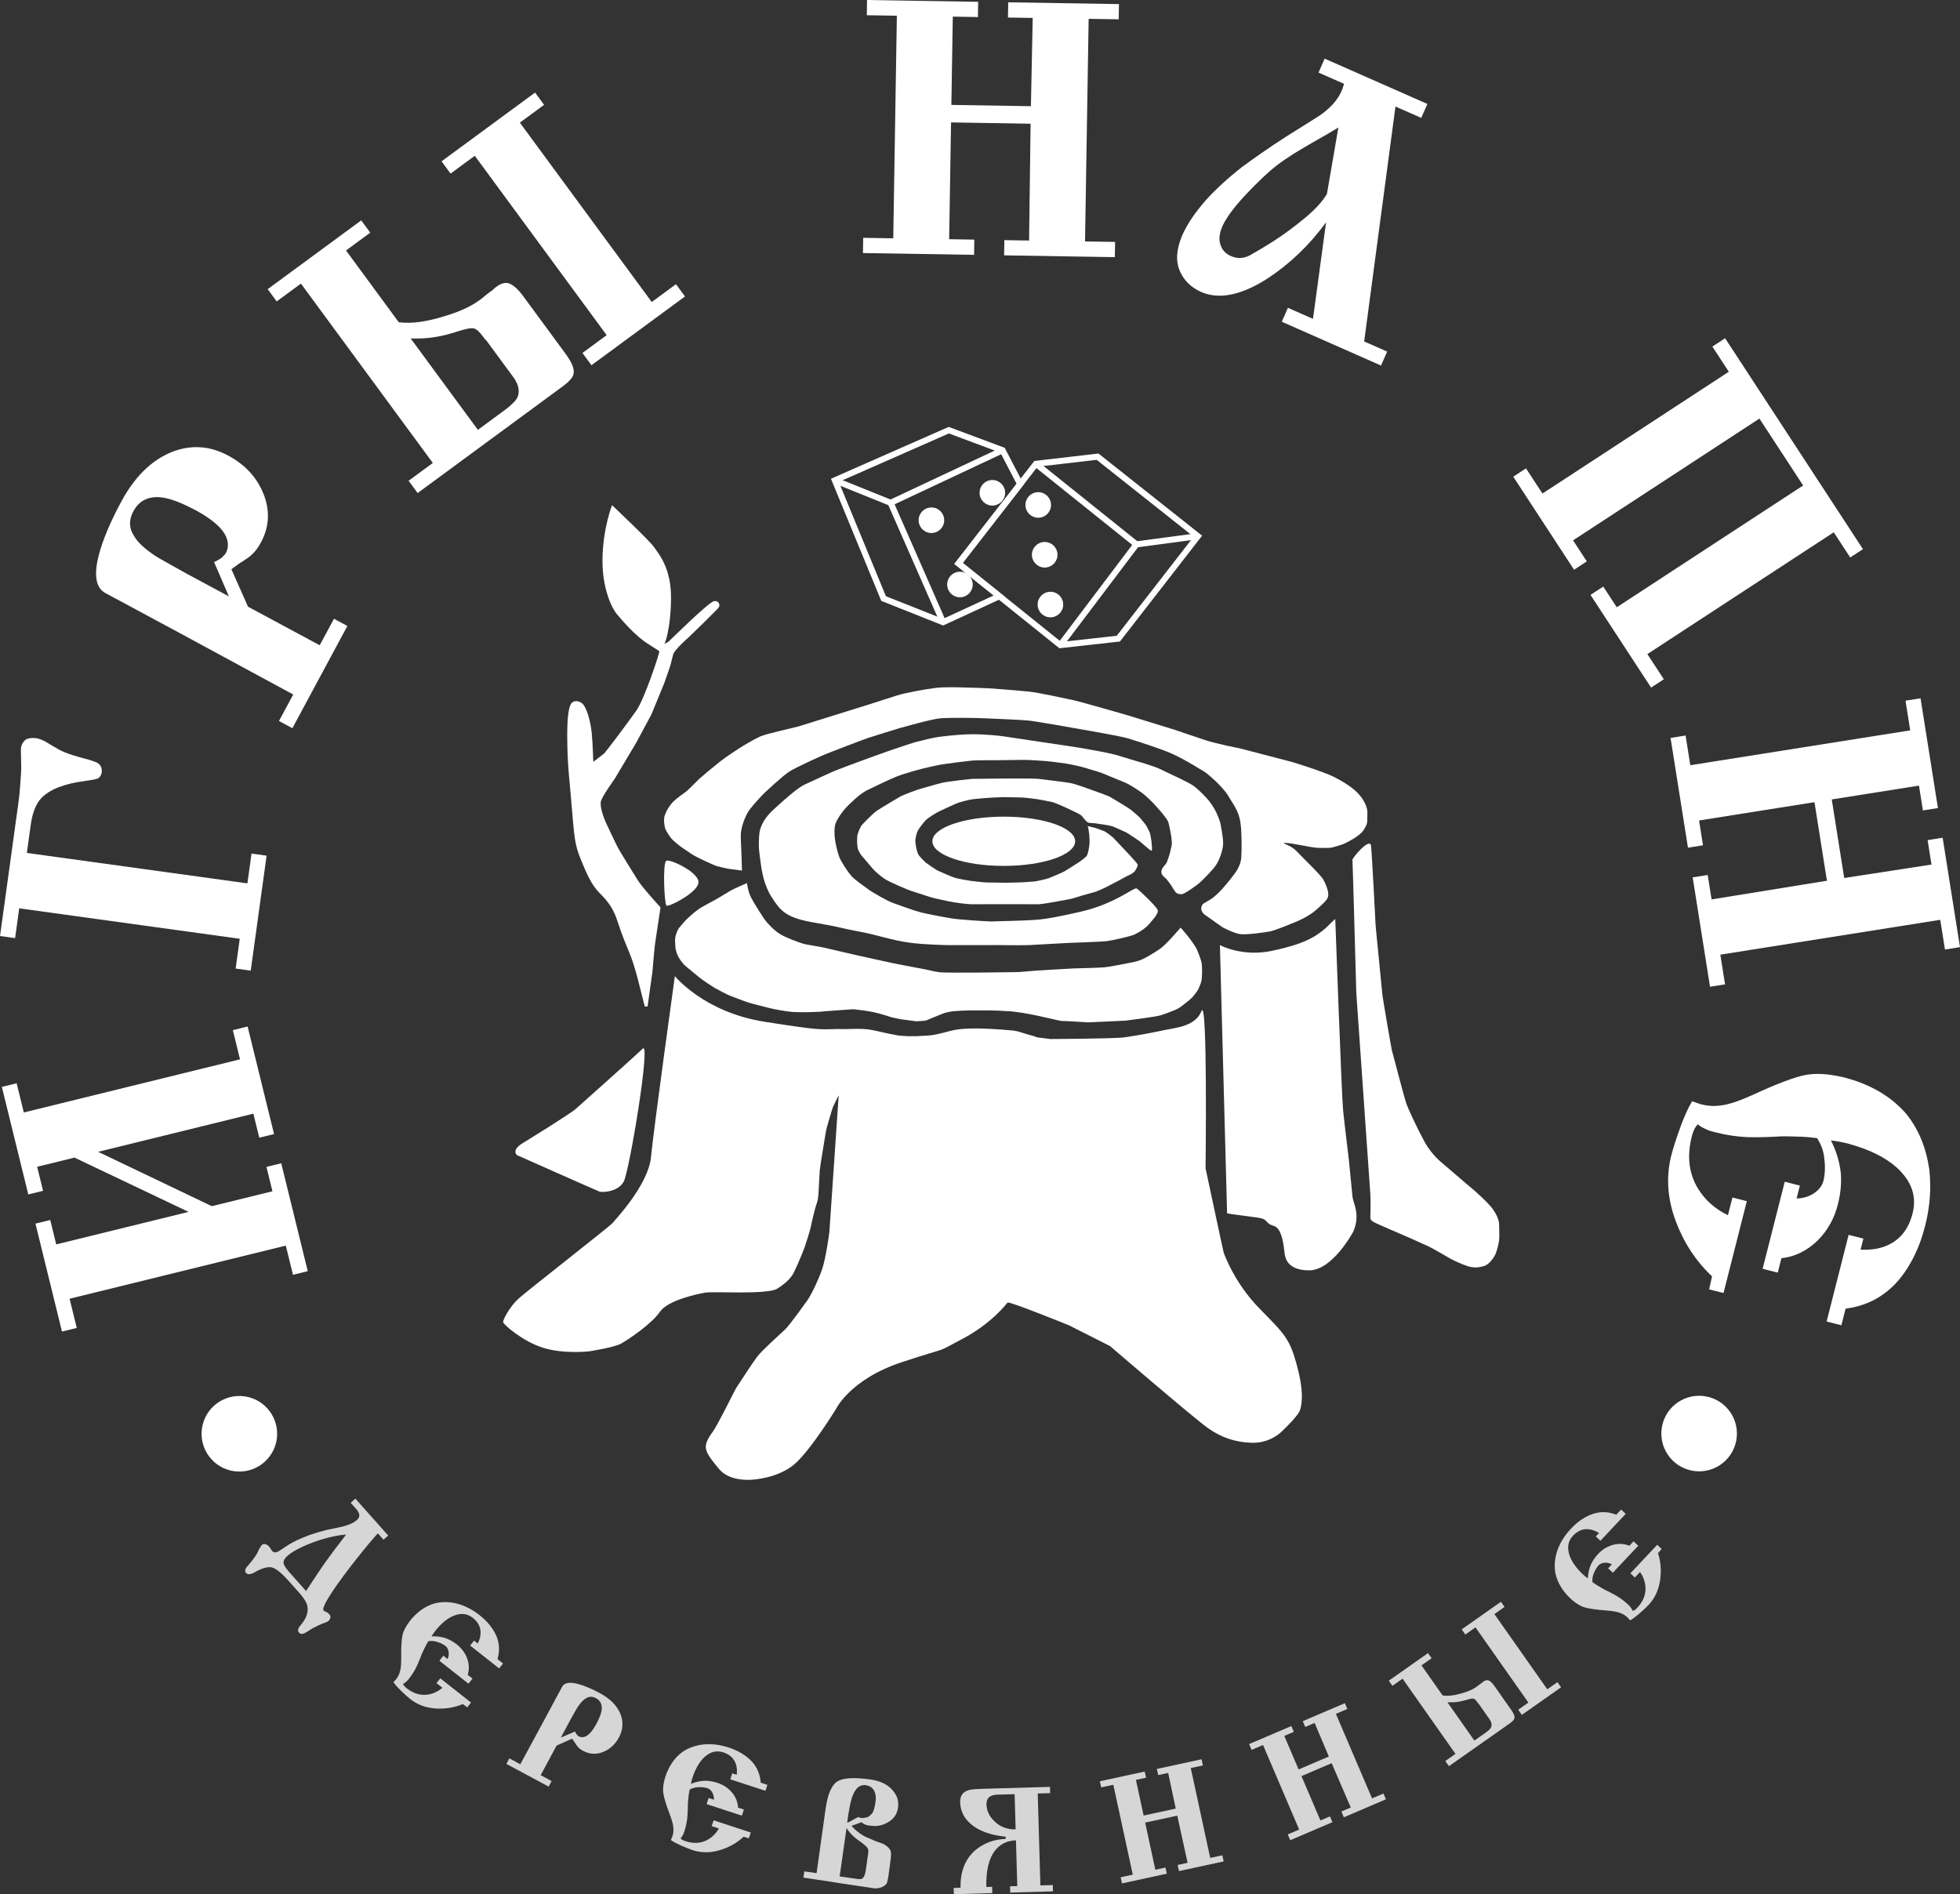
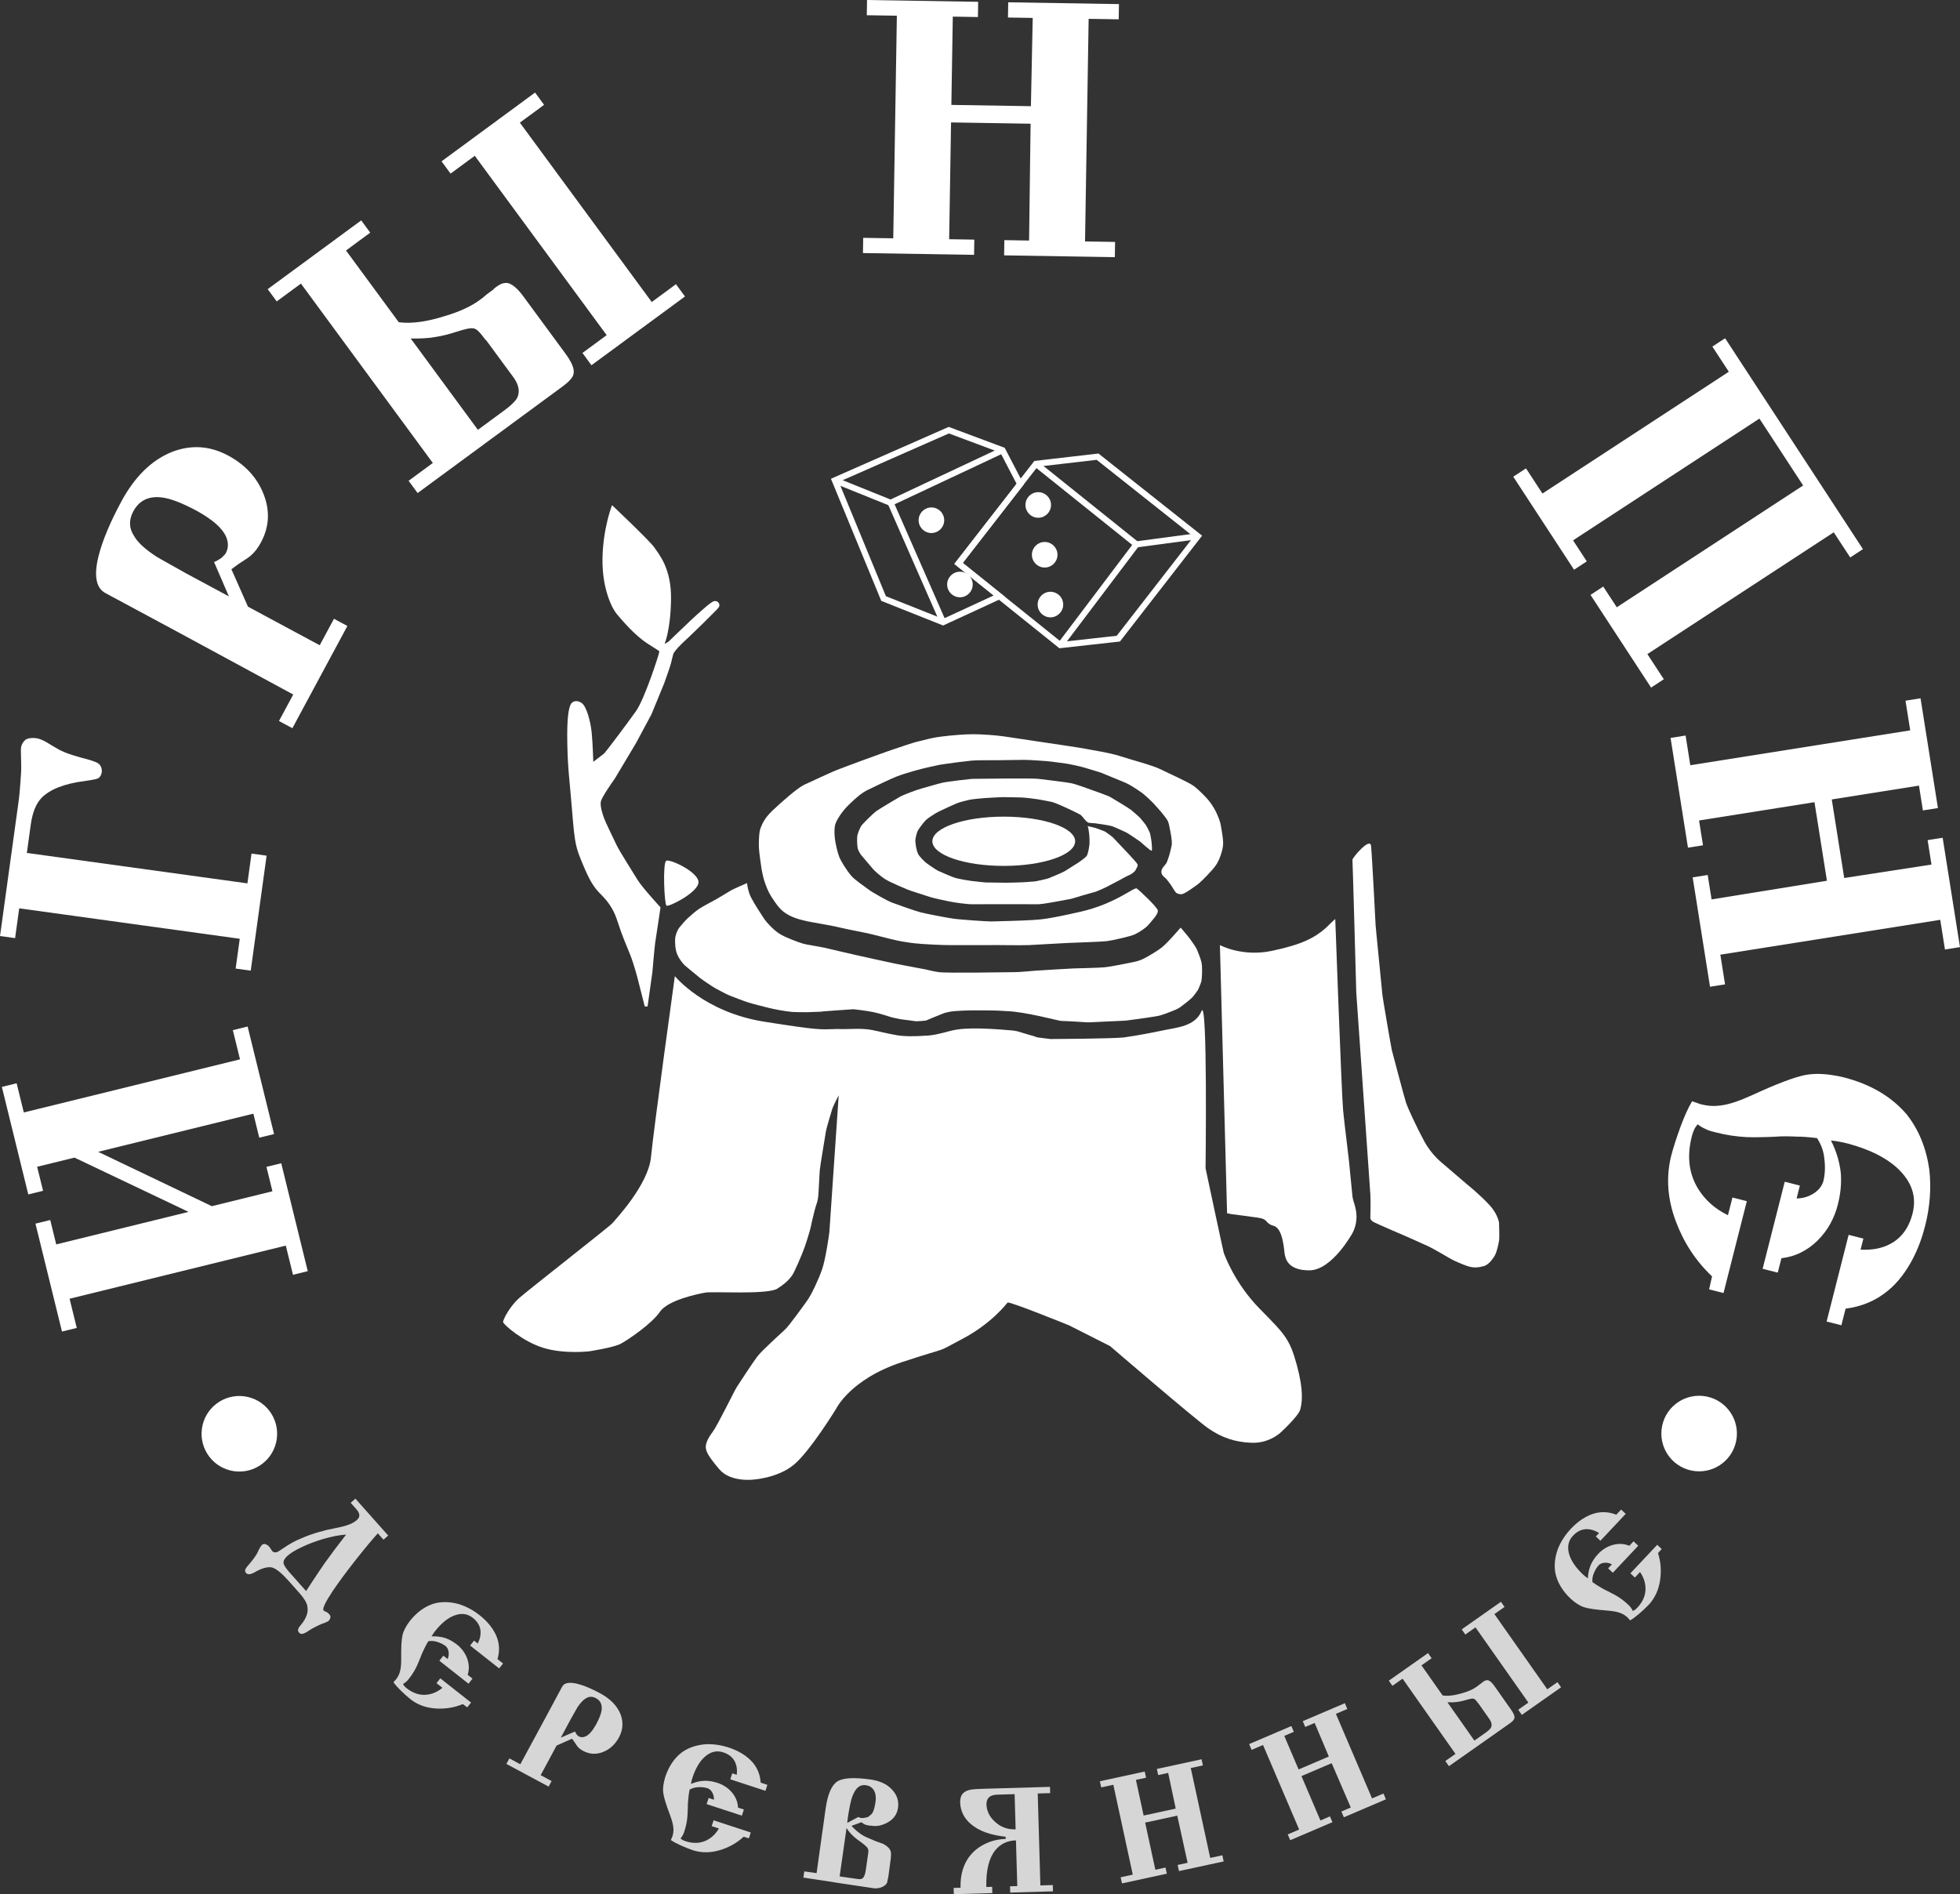
<svg xmlns="http://www.w3.org/2000/svg" id="_Слой_1" data-name="Слой 1" viewBox="0 0 1615.27 1561.17">
  <rect x="0" y="0" width="1615.27" height="1561.17" fill="#333333" stroke="none" />
  <defs>
    <style> .cls-1, .cls-2, .cls-3, .cls-4 { fill: #fff; } .cls-1, .cls-5, .cls-4 { stroke: #fff; stroke-miterlimit: 10; } .cls-5 { fill: none; stroke-width: 5px; } .cls-3 { opacity: .8; } .cls-4 { stroke-width: 12px; } </style>
  </defs>
  <g>
    <path class="cls-3" d="M865.44,1477.86l-10.23.3,2.19,75.76,10.23-.3.15,5.18-35.23,1.02-.15-5.18,5.96-.17-1.09-37.69c-7.25.21-12.87,2.97-17.13,8.27-5.25,6.63-7.56,16.55-7.29,30.15l4.79-.14.15,5.18-31.73.92-.15-5.18,5.7-.16c-.25-8.68,1.47-16.24,5.18-22.57,3.34-5.67,8.01-9.95,14.14-13.11,5.49-2.88,11.41-4.35,17.89-4.54l-.05-1.81c-12.61-1.32-22.17-4.8-28.82-10.57-5.59-4.89-8.34-10.65-8.67-17.38-.1-3.37.61-5.85,2.24-7.71,1.38-1.47,3.43-2.56,6.52-3.17,1.81-.31,5.17-.54,9.83-.67l55.43-1.6.15,5.18ZM836.17,1478.71l-13.99.4c-3.11.09-5.43.67-7.07,2.15-1.39,1.21-2.11,3.17-2.17,5.64.16,5.44,2.37,10.3,6.9,14.45,4.66,4.4,10.3,6.57,17.16,6.37l-.84-29.01Z" />
    <g>
      <path class="cls-2" d="M1068.71,1124.94c-5.9-21.65-9.84-25.19-30.71-46.45-20.86-21.26-29.19-45.15-29.52-46.06-.34-.91-14.96-69.58-14.96-69.58,0,0,1.77-142.06-3.35-129.52-5.12,12.55-20.57,13.56-30.76,15.7-10.19,2.14-20.45,4.13-32.48,5.9-8.15,1.2-60.54,1.39-60.74,1.41-.19.02-.2.03-.36.02-.17,0-9.7-1.18-10.7-1.34-1.01-.16-2.23-.78-2.76-.94-.46-.13-11.28-3.22-12.6-3.72-1.33-.49-4.1-.89-4.94-1.03s-18.26-1.58-27.32-1.67c-8.23-.08-16.58-.06-24.59,2.06-7.05,1.86-13.72,3.79-21.07,3.91-8.38.7-18.73.58-24.44-.76-6.23-1.02-12.28-2.7-18.53-3.92-9.56-1.88-19.01-.43-28.63-.87-15.12.4-13.8,1.29-60.18-5.98-49.9-7.82-73.91-37.6-73.91-37.6,0,0-17.52,126.37-19.68,149.2-2.16,22.83-29.7,51.83-31.69,54.33s-69.68,55.31-77.16,62c-7.48,6.69-13.32,17.75-12.99,19.68.33,1.94,16.34,16.12,33.46,21.26,17.12,5.14,37.4,2.76,37.4,2.76,0,0,20.27-3.1,26.18-6.3,5.9-3.2,25.39-16.34,32.08-26.18,6.69-9.84,31.49-14.86,37.6-15.94s49.31,1.77,58.75-2.95c9-5.61,11.15-9.26,12.7-11.22,1.54-1.95,7.68-15.94,10.33-23.32,0,0,4.13-12.11,5.17-17.27,1.03-5.17,2.24-9.48,3.25-13.73,1-4.25,2.51-5.91,2.95-13.14.44-7.23.87-15.8,1.03-18.75.16-2.95,4.38-27.81,5.02-31.89.64-4.08,4.34-15.63,5.17-18.6.82-2.97,5.46-11.71,5.46-11.71,0,0-3.88,56.77-3.94,57.67s-3.61,53.03-3.74,54.87c-.12,1.83-3.1,22.59-6.05,31s-8.56,20.52-12.45,25.93c-3.89,5.41-14.57,20.27-17.91,23.42-3.35,3.15-19.29,17.52-23.03,22.44-3.74,4.92-15.02,22.27-16.93,25.19s-15.8,31.59-19.88,36.98c-4.08,5.39-6.04,10-5.54,13.29s1.85,6.5,11.07,17.42c9.23,10.92,28.2,8.49,28.2,8.49,0,0,19.81-1.18,33.19-12.2,13.38-11.02,35.01-46.4,34.84-46.06-.17.34,11.32-24.41,54.42-38.58,43.11-14.17,25.1-6.2,49.31-18.9,24.21-12.7,36.41-28.74,37.59-30.12,1.18-1.38,50.59,18.7,50.59,18.7l33.86,17.12s70.27,60.43,81.1,67.91c10.83,7.48,22.05,11.42,35.82,11.81,13.78.39,22.05-7.38,22.05-7.09s16.14-14.57,17.71-20.08c1.57-5.51,3.15-15.35-2.76-37Z" />
-       <path class="cls-2" d="M529.69,864.24c6.79-6.59-10.92,100.68-15.65,109.54-4.72,8.86-17.85,9.07-20.08,8.27-2.23-.8-67.91-30.02-67.91-30.02,0,0-4.91-3.94,4.43-9.69,34.99-21.55,43.11-27.61,43.11-27.61,0,0,49.31-43.89,56.1-50.49Z" />
+       <path class="cls-2" d="M529.69,864.24Z" />
      <path class="cls-2" d="M588.44,495.47c-4.43.69-35.8,31.89-37.2,33.07-1.4,1.18-3.54,2.07-3.54,2.07,0,0,4.92-10.92,5.31-36.71.39-25.78-10.36-37.55-13.78-42.71-3.42-5.17-34.84-34.84-34.84-34.84,0,0-7.48,18.9-7.87,44.09-.39,25.19,8.16,41.45,11.81,45.67,3.65,4.22,14.42,17.42,25.64,24.51,11.22,7.09,9.01,5.76,9.37,6.42.37.66-12.03,38.9-19.12,48.94-7.09,10.04-25.4,34.31-26.28,34.99-.88.68-9,6.94-9,6.94,0,0-.45-15.47-1.33-24.21-.88-8.74-4.13-21.33-8.12-24.21-3.99-2.88-8.12-1.77-9.45,1.62-1.33,3.4-2.95,9.89-2.51,31.89.44,22,1.78,28.2,3.99,55.8,2.21,27.6,3.1,29.82,8.86,43.7,5.76,13.88,9.23,18.69,13.19,22.93,3.96,4.24,10.83,10.04,15.16,23.42,4.33,13.38,6.92,18.82,10.43,27.56,3.51,8.74,6.39,20.29,6.89,22.24s5.31,20.86,5.31,20.86h2.31s3.94-27.93,3.99-28.44c.04-.51,1.77-20.52,2.21-23.47.44-2.95,3.54-23.47,3.54-23.47l.93-6.3s-15.29-16.63-18.9-22.64c-3.61-6-14.9-23.5-17.52-29.13-2.62-5.64-9.05-18.6-10.24-22.05s-3.15-9.35-2.56-13.19c.59-3.84,11.42-18.9,11.42-18.9l17.52-29.33,12.79-23.82,10.43-25.39s4.76-13.16,5.51-16.14c.75-2.98,1.12-4.21,1.97-7.87s12.6-13.98,12.6-13.98l11.61-11.22,11.81-11.81s.98-1.03,1.77-2.17c.79-1.13.3-5.41-4.13-4.72Z" />
      <path class="cls-2" d="M1117.72,817.69s-2.93-107.57-3.15-109.05c-.22-1.48,14.57-19.09,15.35-11.42.79,7.68,3.69,63.48,3.74,65.35.05,1.87,5.27,53.05,5.51,56.49.25,3.44,7.48,45.01,7.87,46.45s10.43,39.66,11.81,43.7c1.38,4.03,8.71,20.03,14.96,31.49,6.25,11.47,14.65,17.79,15.94,18.9,1.29,1.11,19.29,16.53,19.29,16.53,0,0,11.02,8.81,18.7,17.32,7.68,8.51,7.8,15.87,7.68,14.76-.12-1.11.47,10.97,0,14.17-.47,3.2-1.75,8.54-2.95,11.22-1.21,2.68-5.22,8.66-9.45,9.84-4.23,1.18-8.27,1.85-13.78,0-5.51-1.85-11.24-4.57-13.98-6.1-2.74-1.53-14.53-8.54-18.31-10.24-3.77-1.69-17.12-7.68-17.12-7.68,0,0-25.37-10.85-27.75-12.2-2.39-1.35-2.76-2.63-2.76-3.54s.42-13.51,0-19.49c-.42-5.97-11.61-166.52-11.61-166.52Z" />
      <path class="cls-2" d="M1005.33,778.91s18.31,10.04,43.11,4.72c24.8-5.31,34.84-10.63,44.29-18.9,7.6-7.54,7.68-7.28,7.68-7.28,0,0,5.24,145.63,6.5,158.06,1.26,12.42,4.37,36.75,4.72,40.55.36,3.8,2.45,25.39,2.95,29.92.5,4.53,3.35,9.25,3.35,16.93s-3.35,13.38-3.35,13.38c0,0-16.73,30.71-35.62,30.71s-19.49-11.17-20.08-12.6c-.58-1.43-.98-21.65-9.05-24.01-8.07-2.36-3.9-5.61-13.58-6.89-9.68-1.28-20.86-2.76-20.86-2.76l-4.13-.79-5.91-221.04Z" />
      <path class="cls-2" d="M549.07,709.43c-3.08,1.65-1.62,35.68.2,37,1.82,1.33,27.02-11.39,26.38-19.68-.64-8.29-23.5-18.97-26.57-17.32Z" />
-       <path class="cls-2" d="M611.47,717.5c-.59-22.44-.98-23.03-.98-28.93s2.76-13.19,5.12-17.91c2.36-4.72,13.49-16.41,14.57-17.32,1.07-.92,14.57-13.78,20.47-17.52,5.9-3.74,27.63-13.52,30.9-14.76s30.45-11.81,34.25-12.99c3.8-1.18,24.5-7.72,25.98-8.07,1.49-.35,26.33-7.58,33.86-8.07,7.53-.49,26.86-.3,33.95,0,7.09.3,31.44,1.28,37.5,1.87,6.05.59,38.66,6.3,41.93,6.94s34.37,5.79,41.63,8.12c7.26,2.33,24.51,7.68,34.94,12.2,10.43,4.53,28.15,15.75,28.15,15.75,0,0,13.54,10.65,18.7,19.49,5.16,8.84,9.64,12.99,10.43,27.75.79,14.76,0,23.42,0,23.42,0,0-.2,5.31-4.82,11.81-4.63,6.5-11.02,13.58-11.02,13.58,0,0-4.92,5.61-9.64,8.56-4.72,2.95-6.69,2.95-7.38,6.5-.69,3.54,3.05,6.1,3.05,6.1l14.47,10.24s9.05,4.82,14.37,5.61c5.31.79,21.06-1.48,25-2.26,3.94-.79,15.82-5.73,20.77-7.73,4.95-1.99,11.51-5.46,15.65-8.86,4.13-3.4,9.12-8.12,10.19-9.89,1.07-1.77,1.62-3.62.66-7.38-.96-3.76-2.83-8.12-5.17-11-2.34-2.88-9.42-10.15-15.13-15.77-5.71-5.62-6.59-7.87-14.37-11.22-7.77-3.35,19.29,2.07,19.29,2.07,0,0,5.93,1.01,8.07.98,2.14-.02,7.75.15,9.74-.1,1.99-.25,10.57-2.93,11.32-3.41.75-.47,12.3-5.62,15.85-11.16,3.54-5.54,2.99-6.64,3.05-10.92.06-4.28.59-6-2.26-11.81-2.85-5.81-8.17-10.43-11.02-12.5-2.85-2.07-7.09-5.02-14.76-8.86-7.68-3.84-31.54-11.42-34.94-12.3-3.4-.89-42.32-11.02-42.32-11.02,0,0-19.51-3.76-28.74-6.89-9.23-3.12-25-8.46-25-8.46l-37.99-11.71s-40.6-11.79-46.94-12.99c-6.34-1.2-25.83-5.76-36.02-6.79-10.19-1.03-34.45-2.95-40.15-2.95s-25.69-1.18-35.43,0c-9.74,1.18-26.24,4.39-31.89,6.2-5.64,1.81-23.03,7.38-23.03,7.38,0,0-55.36,17.27-58.16,18.16-2.8.89-26.5,5.98-31.59,8.27-5.09,2.29-14.23,7.7-18.01,10.19-3.78,2.49-10.04,6.5-14.76,10.19s-16.39,13.43-17.42,14.47c-1.03,1.04-9.73,9.77-10.78,10.48-1.05.72-8.19,5.91-10.48,8.12-2.29,2.21-4.3,5.4-5.09,6.79-.79,1.39-2.47,4.76-2.7,7.09-.23,2.33.04,5.31.7,7.97.66,2.66,3.88,7.05,5.09,8.64,1.22,1.59,6.37,5.86,7.31,6.5.94.64,8.38,5.87,10.63,7.23,2.25,1.37,9.7,4.92,10.56,5.31.86.4,7.99,3.62,8.86,3.84.87.22,7.98,2.03,9.37,2.21,1.4.19,11.66,1.55,11.66,1.55Z" />
      <path class="cls-2" d="M957.4,720.16c.59,1.92,3.12,3.34,3.94,4.43s2.93,3.68,3.64,4.82c.71,1.14,3.15,5.12,4.03,6.1.89.98,3.2,1.62,4.53,1.48,1.33-.15,1.57-.44,3.05-1.08,1.48-.64,8.76-5.61,11.61-7.97,2.85-2.36,10.83-10.63,13.38-14.17,2.56-3.54,4.23-7.87,5.31-11.81s1.35-6.3.98-9.89c-.34-3.94-1.63-10.97-1.77-11.76-.14-.8-.57-3.77-3.35-9.84-2.78-6.07-5.86-9.7-6.89-11.02-1.03-1.32-7.48-8.27-12.01-11.61-4.53-3.35-20.83-10.49-27.36-13.78-6.53-3.29-24.09-7.84-33.26-10.83-9.17-2.98-22.84-4.89-27.56-5.9-4.72-1.01-28.94-4.49-34.25-5.31s-28.52-4.27-34.25-5.12c-5.73-.85-17.52-1.77-24.8-1.77s-17.52.79-26.77,1.97c-9.25,1.18-14.02,2.95-18.7,3.94-4.68.99-15.4,4.88-19.88,6.3-4.48,1.42-22.29,7.95-25.39,9.05-3.11,1.11-22.64,8.37-25.39,9.64s-17.87,8.07-23.62,10.83c-5.75,2.76-19.68,15.16-26.18,21.37-6.5,6.22-8.27,10.81-9.64,14.25-1.38,3.44-1.52,12.01-1.38,15.94.14,3.94,1.77,14.76,1.77,14.76,0,0,.89,7.87,3.35,14.73,2.46,6.85,3.64,9.06,7.87,15.19,4.23,6.13,6.79,8.46,12.01,11.32,5.22,2.85,13.48,4.72,18.6,5.61,5.12.89,19.19,3.35,23.62,4.53,4.43,1.18,20.77,4.13,25.98,5.48s8.2,2.07,15.35,3.87,13.19,2.76,19.78,3.54c6.59.79,25,1.58,28.34,1.48,3.35-.11,30.41.13,33.95,0s25.39.3,31.89,0c6.5-.3,27.94-1.54,32.18-1.77,4.25-.23,27.06-.89,31.89-1.48,4.82-.59,19.78-3.94,23.32-5.64,3.54-1.71,8.86-5.08,11.22-7.94,2.36-2.85,8.44-8.91,7.58-11.91-.86-3-15.18-16.51-17.32-17.91-2.14-1.4-17.57,12.57-46.06,19.09-28.49,6.52-33.61,6.45-39.76,6.89s-30.99,1.18-34.29,1.18-25.72-1.48-31.45-2.36c-5.73-.89-20.67-3.67-26.38-5.12-5.71-1.45-18.97-6.4-23.23-7.87-4.26-1.48-17.09-8.82-19.88-11.02-2.79-2.21-10.75-7.33-14.17-11.22-3.42-3.89-8.37-11.76-9.84-15.35-1.48-3.59-3.35-11.81-3.74-15.75-.39-3.94-.57-8.86.59-12.01,1.16-3.15,5.04-9.82,11.22-15.75,6.18-5.93,10.45-9.72,16.14-12.35,5.69-2.63,16.31-8.05,23.32-10.78,7.01-2.73,21.06-6.57,26.57-7.68,5.51-1.1,7.35-1.74,11.81-2.36,4.46-.62,7.59-1.12,10.63-1.48,3.04-.36,8.73-1.03,12.6-1.48,3.86-.44,15.85-.23,20.45-.3,4.6-.06,18.55-.22,22.46-.3s19.64,1.02,23.03,1.48c3.39.46,9.01,1.18,11.96,1.62,2.95.44,11.53,2.23,15.28,3.4,3.75,1.16,12.07,3.55,14.02,4.35,1.95.8,16.02,6.57,19.34,7.97,3.32,1.4,8.64,4.8,12.84,7.75,4.21,2.95,9.99,8.76,11.59,10.63,1.6,1.87,5.27,5.76,7.58,8.86,2.31,3.1,3.37,4.19,4.04,7.68.66,3.49,1.53,7.34,1.77,9.35.24,2.01.79,5.6.3,7.68-.5,2.08-1.29,5.77-1.67,6.99-.38,1.22-1.33,4.38-2.17,6.4-.84,2.02-3,3.79-3.74,5.22-.74,1.43-1.18,2.61-.59,4.53Z" />
      <path class="cls-2" d="M903.18,682.51c.15.06,6.8,2.45,7.68,2.95.87.5,5.8,4.15,6.2,4.58.4.43,7.97,8.41,7.97,8.41,0,0,11.91,12.45,12.4,13.88s-.44,2.47-1.48,4.58c-1.03,2.1-4.35,3.99-5.61,4.43-1.25.44-8.41,4.43-8.41,4.43,0,0-9.44,4.92-10.48,5.46-1.04.54-6.72,3.1-8.41,3.69-1.7.59-9.45,2.55-11.07,3.1-1.62.55-8.01,2.55-10.04,2.95-2.03.41-11.22,2.07-11.22,2.07,0,0-11.66,2.14-14.57,2.21-2.9.07-52.16-.13-55.21,0-3.05.13-15.16-1.46-18.99-2.36-3.84-.9-11.69-2.34-15.94-3.74-4.26-1.4-16.71-5.35-17.91-5.91-1.2-.55-13.88-5.71-18.31-8.46-4.43-2.76-9.25-7.3-10.24-8.46-.99-1.16-9.84-11.61-9.84-11.61,0,0-2.46-3.22-2.95-6.1-.49-2.88-.61-8.59,0-10.83.62-2.24,1.8-4.82,2.68-6.59.89-1.77,10.33-10.92,12.55-12.55,2.21-1.62,17.57-10.8,20-12.15s12.85-5.35,17.71-6.69c4.87-1.34,12.77-3.72,17.12-4.72,4.35-1.01,23.64-3.15,24.11-3.15s49.28-.73,54.94,0c5.67.73,22.37,2.66,26.79,3.54,4.43.89,16.25,5.31,18.31,6.05,2.05.74,12.3,4.3,14.17,5.46,1.87,1.16,14.22,8.37,17.12,10.63,0,0,6.71,5.7,7.33,6.5.63.8,4.67,5.45,5.31,6.79.64,1.34,2.56,4.72,2.95,6.2.39,1.48,1.28,7.09,1.28,8.17s.61,5.04,0,5.81c-.62.76-8.86-7.06-9.84-7.7-.98-.64-9.8-6.73-11.22-7.36-1.42-.62-9.42-4.38-11.71-5.12-2.29-.74-12.74-2.21-13.88-2.36-1.13-.15-2.58-.05-5.02-.39-2.44-.34-5.27-5.59-7.14-6.69-1.87-1.11-7.68-3.84-7.68-3.84,0,0-6.27-2.96-7.38-3.4s-6.37-2.81-8.27-3.25c-1.89-.44-9.92-1.89-11.66-2.21-1.75-.32-10.7-1.43-13.29-1.48-2.58-.05-14.59-.36-15.8-.3-1.2.07-12.62.57-14.17.74-1.55.17-10.38.81-13.29,1.48-2.9.66-8.38,2.01-10.78,3.1-2.4,1.09-7.85,3.48-9.74,4.43s-4.65,2.07-7.38,3.69c-2.73,1.62-6.32,4.03-7.82,5.46-1.5,1.43-5.61,6.74-6.64,8.71-1.03,1.97-1.59,5.13-1.92,6.64s-.01,4.28.34,6.2c.36,1.92.89,4.48,1.82,6.45.93,1.97,5.49,6.37,6.45,7.18.96.81,8.55,6.02,9.92,6.59,1.37.58,9.67,4.33,13.14,5.54s12.67,2.68,14.05,2.83c1.38.14,10.79,1.28,12.45,1.3,1.66.02,15.02.26,16.39.22,1.37-.04,12.77-.22,13.8-.37s8.6-.48,10.33-.74c1.73-.26,9.37-1.97,11.15-2.63,1.77-.66,11.62-4.83,13.09-5.76,1.47-.93,9.28-5.81,10.63-6.69,1.35-.89,6.99-4.67,7.82-6.45.84-1.77,1.65-6.11,1.92-8.51.27-2.4,0-7.17-.1-8.22-.09-1.05-.78-6-.93-6.25-.16-.25-.53-.89-.54-1.03s6.79,1.57,6.94,1.62Z" />
      <ellipse class="cls-2" cx="827.22" cy="693.36" rx="58.83" ry="20.3" />
      <path class="cls-2" d="M990.13,792.96c-.98-3.74-2.38-7-3.54-9.93-1.16-2.93-4.7-7.35-5.76-9-1.05-1.65-7.82-9.51-7.82-9.51,0,0-5.22,5.87-6.79,7.63-1.57,1.76-5.66,6.15-8.56,8.56-2.9,2.41-10.38,6.94-14.61,9.15-4.23,2.21-7.18,2.71-12.84,3.84-5.66,1.13-15.6,3.1-20.08,3.54-4.48.44-21.49.79-25.54.93s-27.56,1.63-31.59,1.87-11.81,1.18-16.53,1.18-56,.98-62.74,0c-6.74-.98-7.82-1.77-15.21-3.05-7.38-1.28-16.57-3.17-21.11-4.03-4.54-.87-25.78-5.65-32.33-7.09-6.55-1.44-21.02-4.89-25.39-5.9-4.37-1.02-14.86-2.46-18.31-3.54s-13.73-4.72-18.9-7.97c-5.17-3.25-10.53-9.33-12.11-11.51-1.57-2.18-8.99-13.59-11.51-18.6-2.52-5.01-3.25-11.71-3.25-11.71,0,0-12.2,5.31-13.29,6.1-1.08.79-9.03,5.33-10.85,6.5-1.82,1.17-12.33,6.54-15.24,8.56-2.92,2.02-7.12,5.56-9.44,7.77s-5.14,5.49-6.89,7.68-2.98,5.99-3.35,7.87-.15,6.02,0,7.68c.15,1.66.55,4.13,1.67,6.89,1.12,2.76,4.27,7.1,6.1,8.76s10.25,8.46,12.15,10.04c1.91,1.58,10.33,7.33,12.84,8.71,2.51,1.38,9.74,5.31,12.55,6.35,2.8,1.03,10.87,4.28,15.21,5.61,4.33,1.33,13.84,3.64,16.83,4.43,2.99.79,13.38,2.8,18.97,3.25,2.64.21,7.96.24,12.85.22.17-.01.35-.02.52-.04.17-.02,8.96-.27,9.88-.36.93-.09,1.35-.12,3.37-.35s22.27-1.58,22.86-1.63c.64-.03,1-.06,1.62,0s10.68,1.21,16.04,2.36c5.36,1.16,13.06,3.66,13.58,3.84.52.18.49.18,1.55.48,1.05.3,4.46.87,6.66,1.43,2.84.4,7.33.94,9.75,1.28.3.02.6.07.89.13.26.04.45.08.59.11.75.08,1.5.16,2.25.22,1.76-.07,5.63-.26,7.24-.5.17-.03.36-.07.54-.1.27-.08.28-.1.47-.18.2-.08,11.76-4.94,13.03-5.34,1.27-.4,1.39-.79,6.14-1.71,4.75-.92,16.11-1.14,20.1-1.15,3.99,0,17.81-.14,26.62.61,15.13.38,43.33,8.12,45.23,8.11,6.35.12,19.81,1.05,20.3,1.08.15,0,.13.03.41.03.28,0,1.56.02,2.34.03,5.73-.25,29.96-1.4,29.96-1.4l9.3-1.25s16.24-2.17,18.9-2.95c2.66-.79,6.03-1.98,8.78-3.1,2.75-1.12,5.73-2.12,8.19-3.91,2.46-1.8,8.17-6.23,9.89-8.12,1.72-1.89,3.4-4.43,4.13-5.39.74-.96,2.77-5.87,3.25-7.92.48-2.05.98-11.81,0-15.55Z" />
      <path class="cls-2" d="M174.58,994.1l49.95-12.28-4.94-20.1,12.18-2.99,21.86,88.94-12.18,2.99-5.91-24.06-178.19,43.79,5.91,24.06-12.18,2.99-21.86-88.94,12.18-2.99,4.94,20.1,109.04-26.8-94-44.73-30.76,7.56,4.87,19.8-12.18,2.99L1.53,895.8l12.18-2.99,5.91,24.06,178.18-43.79-5.91-24.06,12.18-2.99,21.78,88.64-12.18,2.99-4.87-19.8-127.93,31.44,93.7,44.8Z" />
      <path class="cls-2" d="M15.31,660.56c.73-5.28,1.11-10.3,1.48-15.31.42-5.32.75-10.03.69-14.15-.02-4.44-.21-7.63-.22-9.85-.01-2.22-.11-3.81.02-4.75.43-3.11,2.06-5.73,4.49-7.3,2.35-.94,4.92-1.22,8.34-.75,1.86.26,4.88,1.31,8.4,3.38,3.51,2.07,5.83,3.65,7.61,4.53,3.2,2.03,6.49,3.43,9.2,4.44,2.71,1.01,6.04,2.1,10.62,3.37,8.26,2.09,13.1,3.71,14.84,4.9,2.31,1.59,3.26,3.93,3.14,7.08-.3,2.18-1.18,3.95-2.59,5.02-1.41,1.07-4.96,1.53-11.43,2.54-16.76,2.12-28.8,6.79-35.82,14.05-4.46,4.77-7.35,11.97-8.72,21.91l-.9,6.52-2.32,16.78,181.76,25.09,3.39-24.55,12.43,1.72-13.08,94.76-12.43-1.72,3.39-24.55-181.76-25.09-3.39,24.55-12.43-1.72,15.31-110.92Z" />
      <path class="cls-2" d="M263.49,531.8l11.74-21.82,11.05,5.94-45.32,84.25-11.05-5.94,11.74-21.82-95.98-51.98-58.84-31.65c-7.74-4.16-9.67-14.46-5.54-30.76,3.18-12.54,9.38-27.37,18.59-44.49,10.99-20.44,24.73-34.07,41.64-41,15.76-6.13,31.31-5.24,46.5,2.93,14.09,7.58,24.01,18.26,29.35,32.17,5.21,13.49,4.54,26.66-2.3,39.37-2.38,4.42-5.01,7.99-8.32,10.84-1.44,1.36-4.74,3.51-10.17,6.99l-5.88,4.32,13.67,30.86,59.12,31.8ZM176.42,463.25c1.85-.79,3.84-1.85,6.14-3.47,1.59-1.64,2.89-2.72,3.48-3.83,2.23-4.14,2.35-8.35.4-13.32-3.15-7.39-10.95-14.08-23.78-21.34-12.71-6.83-22.69-10.78-30.53-11.44-10.22-.87-17.63,2.98-22.24,11.55-3.71,6.91-3.77,13.64.52,20.22,3.06,5.56,9.35,11.08,18.02,16.82,3.99,2.51,12.56,7.11,24.84,14.07l35.36,19.02-12.21-28.29Z" />
      <path class="cls-2" d="M305.11,191.76l-19.96,14.68,43.48,59.13c10.78,1.42,23.4-.47,38.25-5.16,12.46-3.71,21.66-8.14,28.48-13.15,1.26-.93,3.03-2.23,5.63-4.53,2.53-1.86,3.79-2.79,4.04-2.97,1.01-.74,1.77-1.3,2.34-2.11.76-.56,1.26-.93,1.77-1.3,3.54-2.6,6.37-3.52,9.44-3.05,3.88,1.04,8.05,4.59,12.69,10.91l34.56,47c5.2,7.08,7.72,12.62,6.87,16.75-.47,3.07-3.45,6.43-9.26,10.7l-119.27,87.7-7.43-10.11,19.96-14.68-108.69-147.83-19.96,14.68-7.43-10.11,77.07-56.67,7.43,10.11ZM415.57,338.28c5.31-3.9,8.73-7.19,10.51-10.06,2.56-4.99,1.61-10.52-2.41-16.52l-21-28.55c-.56-.76-1.11-1.52-1.86-2.53-1-.82-1.74-1.84-2.67-3.1-2.97-4.04-5.34-6.2-7.28-6.72-2.56-.84-7.22.25-14.77,2.68-5.66,1.83-11.51,3.4-17.48,4.29-6.91,1.19-13.44,1.32-20.15,1.19l55.37,75.3,21.73-15.98ZM391.28,128.4l-19.96,14.68-7.43-10.11,77.07-56.67,7.43,10.11-19.96,14.68,108.69,147.83,19.96-14.68,7.43,10.11-77.07,56.67-7.43-10.11,19.96-14.68-108.69-147.83Z" />
      <path class="cls-2" d="M782.25,197.16l20.7.34-.2,12.54-91.58-1.48.2-12.54,24.78.4,2.97-183.47-24.78-.4.2-12.54,91.58,1.48-.2,12.55-20.7-.34-1.18,72.76,65.55,1.06,1.49-72.75-20.39-.33.2-12.54,91.26,1.48-.2,12.54-24.78-.4-2.97,183.47,24.77.4-.2,12.55-91.26-1.48.2-12.54,20.38.33,1.24-96.29-65.55-1.06-1.56,96.28Z" />
-       <path class="cls-2" d="M1086.62,59.81l5.06-11.48,84.65,37.35-5.07,11.48-21.23-9.37-25.79,193.63,18.94,8.36-5.06,11.48-81.78-36.09,5.06-11.48,20.66,9.12,10.78-79.58c-13.83,18.92-29.81,34.16-48.19,46.27-21.52,13.81-39.6,17.49-54.36,11.32-8.61-3.8-14.36-9.42-17.82-17.12-3.78-8.52-2.98-18.11,1.67-29.43,4.3-9.76,11-19.49,19.92-29.61,8-8.81,17.82-17.85,29.86-27.28,9.63-7.06,21.58-15.5,36.43-25.06,9-5.63,18.41-11.42,27.53-17.33,8.42-5.88,14.42-12.49,17.59-19.66.76-1.72,1.27-2.87,1.36-3.86.51-1.15.76-1.72.73-2.42l-20.95-9.24ZM1005.98,202.16c1.32,4.01,4.13,6.96,8.43,8.86,5.17,2.28,10.36,2.17,15.7-.62,5.06-2.91,11.48-6.59,19.11-11.45,10.08-6.52,18.34-12.82,25.36-18.63,9.06-7.32,15.18-14.21,18.96-20.43l9.44-54.8c-6.55,3.97-13.51,8.09-20.76,12.09-6.96,4.13-12.43,7.2-16.25,9.63-5.31,3.49-9.67,6.36-13.32,9.21-7.18,5.4-14.97,12.94-24.46,22.8-10.83,11.33-17.68,20.65-20.72,27.54-2.66,6.03-3.25,11.25-1.49,15.8Z" />
      <path class="cls-2" d="M1296.39,445.36l11.32,17.33-10.5,6.86-50.11-76.67,10.5-6.86,13.56,20.74,153.59-100.38-13.56-20.74,10.5-6.86,113.6,173.81-10.5,6.86-13.56-20.74-153.6,100.38,13.56,20.74-10.5,6.86-49.93-76.4,10.5-6.86,11.15,17.07,153.59-100.38-36.03-55.14-153.6,100.38Z" />
      <path class="cls-2" d="M1400.23,676.22l3.24,20.45-12.39,1.96-14.34-90.46,12.39-1.96,3.88,24.47,181.23-28.73-3.88-24.47,12.39-1.96,14.34,90.46-12.39,1.96-3.24-20.45-71.87,11.39,10.26,64.75,71.92-11.08-3.19-20.14,12.39-1.96,14.29,90.15-12.39,1.96-3.88-24.47-181.23,28.73,3.88,24.47-12.39,1.96-14.29-90.15,12.39-1.96,3.19,20.14,95.06-15.39-10.26-64.75-95.11,15.08Z" />
      <path class="cls-2" d="M1480.6,987.76c5.86-.13,10.81-1.79,15.16-4.89,3.59-2.65,5.57-5.38,6.8-8.95,1.47-5.78,1.79-12.17.91-18.86-.58-6.62-2.77-12.03-6.02-17.06-7.22-.86-12.63-1.26-16.2-1.2-6.08-.25-12.17-.5-18.79.08-10.81.49-18.56.46-23.05.3-7.99-.41-16.43-1.58-25.85-3.98-3.04-.77-5.78-1.47-7.75-2.61-2.05-.85-4.33-2.07-6.76-3.98-.99,1.37-1.91,2.43-2.6,3.87-.61,1.14-1.46,3.19-2.23,6.23-4.17,16.42-2.32,30.8,5.24,43.08,5.75,9.23,13.63,16.41,24.57,21.77l3.71-14.59,11.86,3.01-19.22,75.7-11.86-3.01,2.4-10.72c-13.57-12.83-23.33-27.93-29.88-45.45-6.93-18.59-8.01-36.01-3.99-53.12,2.01-7.9,4.7-15.96,7.93-24.85,3.07-8.28,6.14-15.27,9.51-20.89,2.36.92,4.79,1.54,7.14,2.46,5.47,1.39,10.87,1.79,16.58.97,7-.81,15.53-3.82,26.51-8.8,19.43-8.98,33.76-14.4,42.97-16.27,9.52-1.79,19.63-.84,31.26,1.79,22.5,5.71,39.65,15.89,52.15,30.39,10.07,12.59,16.25,27.75,18.85,45.56,1.69,14.99.65,30.59-3.37,46.39-2.47,9.73-5.7,18.62-10.14,27.2-5.67,10.86-12.47,19.81-20.64,26.47-9.84,8.18-21.43,13.01-34.82,14.78l-3.47,13.68-12.16-3.09,18.14-71.44,12.16,3.09-2.32,9.12c9.28.41,17.04-.85,24.13-4.55,9.3-4.76,15.64-13.18,18.73-25.34,3.55-13.99-.74-26.4-12.8-37.55-10.01-9.01-23.3-15.3-40.25-19.93-4.86-1.24-9.5-2.09-14.22-2.64,4.53,8.92,7.31,18.36,8.19,27.65.5,8.22-.29,16.43-2.53,25.25-2.86,11.25-8.29,21.19-16.54,29.46-8.63,8.49-18.61,13.4-29.95,14.72l-3.01,11.86-12.47-3.16,18.22-71.75,12.47,3.16-2.7,10.64Z" />
      <path class="cls-3" d="M316.03,1268.96l-4.65-5.23c-4.12,4.53-9.94,11.44-17.37,20.82-8.33,10.53-15,19.59-19.93,26.92-6.04,9.19-8.55,14.36-7.44,15.81.34.39.7.59,1.24.81,1.17.34,2.32,1.05,3.53,2.41.77.87,1.09,1.81.84,2.89-.24.9-.75,1.88-1.53,2.57-.29.26-.86.59-1.52.83-.57.33-1.7.82-3.48,1.36-1.13.48-2.36,1.06-3.86,1.7-1.42.74-2.94,1.57-4.64,2.39-3.63,2.36-5.53,3.53-6.09,3.68-1.99,1.08-3.54.89-4.66-.36-.69-.77-1.1-1.62-.76-2.61.15-1,.86-2.15,2.33-3.81,4.64-5.51,6.32-10.83,5.15-15.85-.66-2.88-2.93-6.41-6.72-10.67l-8.44-9.49c-5.68-6.39-10.15-10.05-13.57-11.17-2.98-.82-7.07.05-12.26,2.59-1.14.67-2.37,1.24-3.6,1.99-2.73,1.22-4.66,1.2-5.86-.16-.86-.97-.98-2.08-.25-3.59.31-.62,1.2-1.76,2.68-3.42,1.38-1.57,2.86-3.41,4.26-5.35,1.7-2.38,3.02-4.59,3.79-6.66.41-.71.72-1.34,1.23-2.13.41-.71.9-1.32,1.3-1.85.97-.86,1.99-1.08,3.07-.65,1.17.34,2.06.95,2.83,1.82.43.48.95,1.07,1.44,2.01.42.67.94,1.25,1.18,1.72,1.12,1.26,2.75,1.54,4.83.56.38-.16,2-1.26,5.06-3.28,4.4-3.04,9.14-5.7,14.4-7.78,4.34-1.95,9.21-3.68,14.62-5.2,3.83-1.15,8.11-2.19,13.03-3.09,3.99-.78,7.15-1.51,9.4-2.29,3.55-1.08,6.39-2.56,8.52-4.46,1.06-.95,1.76-1.92,1.93-3.1.29-1.82-.6-3.8-2.58-6.02l-4.48-5.03,3.87-3.44,27.03,30.4-3.87,3.44ZM252.25,1311.29l5.24-7.95c3.43-5.31,6.84-10.24,10.15-15.1,2.4-3.35,5.09-6.95,7.98-10.91.7-.97,2.58-3.34,5.46-7.11l4.17-5.45c-5.71.4-12.12,1.58-19.22,3.74-6.17,1.84-11.89,3.98-17.36,6.6-5.38,2.53-9.19,4.88-11.61,7.03-2.52,2.24-3.55,4.2-3.39,6.13.18,1.57,1.7,3.86,4.27,6.95l14.29,16.07Z" />
      <path class="cls-3" d="M368.91,1367.38c.93-2.23,1.14-4.38.7-6.54-.4-1.8-1.09-3.01-2.23-4.07-1.93-1.52-4.29-2.72-6.97-3.51-2.6-.89-5-.97-7.45-.59-1.54,2.58-2.6,4.55-3.17,5.91-1.12,2.25-2.23,4.51-3.13,7.1-1.63,4.16-2.94,7.08-3.76,8.75-1.5,2.94-3.36,5.93-5.84,9.09-.8,1.02-1.52,1.93-2.29,2.49-.66.63-1.51,1.29-2.64,1.88.35.6.6,1.13,1.02,1.63.33.42.96,1.09,1.98,1.89,5.5,4.33,11.23,6.05,17.14,5.26,4.45-.62,8.48-2.39,12.34-5.61l-4.88-3.85,3.13-3.97,25.34,19.97-3.13,3.97-3.64-2.71c-7.12,2.96-14.46,4.11-22.17,3.64-8.18-.51-14.94-3.03-20.71-7.42-2.65-2.09-5.23-4.45-8.04-7.16-2.61-2.55-4.73-4.88-6.28-7.1.74-.73,1.38-1.55,2.13-2.28,1.44-1.83,2.5-3.8,3.15-6.09.87-2.78,1.17-6.5,1.13-11.48-.12-8.84.23-15.16,1.08-18.95.92-3.89,2.98-7.55,5.93-11.5,5.93-7.53,12.66-12.29,20.23-14.57,6.44-1.69,13.2-1.47,20.36.54,5.94,1.88,11.65,4.89,16.94,9.06,3.26,2.57,6.07,5.28,8.56,8.39,3.14,3.96,5.38,8.03,6.52,12.23,1.43,5.09,1.31,10.27-.27,15.62l4.58,3.61-3.21,4.07-23.91-18.85,3.21-4.07,3.05,2.41c1.71-3.43,2.54-6.57,2.34-9.87-.23-4.31-2.35-8.12-6.42-11.32-4.68-3.69-10.09-4.16-16.32-1.48-5.08,2.26-9.69,6.22-14.28,11.84-1.28,1.63-2.38,3.23-3.38,4.92,4.13-.21,8.16.32,11.81,1.55,3.19,1.19,6.15,2.87,9.1,5.19,3.76,2.97,6.6,6.69,8.34,11.19,1.75,4.68,1.93,9.27.53,13.78l3.97,3.13-3.29,4.17-24.01-18.92,3.29-4.17,3.56,2.81Z" />
      <path class="cls-3" d="M445.57,1463.07l9.02,4.84-2.45,4.57-34.81-18.69,2.45-4.56,9.02,4.84,21.44-39.66,13.05-24.31c1.72-3.2,5.97-4,12.7-2.3,5.18,1.31,11.31,3.86,18.38,7.66,8.45,4.54,14.08,10.21,16.95,17.19,2.53,6.51,2.17,12.93-1.2,19.21-3.12,5.82-7.53,9.92-13.28,12.13-5.57,2.16-11.01,1.88-16.26-.94-1.83-.98-3.3-2.07-4.48-3.43-.56-.6-1.45-1.95-2.89-4.2l-1.78-2.43-12.74,5.66-13.11,24.42ZM473.86,1427.08c.33.76.76,1.59,1.43,2.53.68.66,1.12,1.19,1.58,1.44,1.71.92,3.45.97,5.5.16,3.05-1.3,5.81-4.53,8.81-9.83,2.82-5.25,4.45-9.38,4.71-12.61.35-4.22-1.24-7.28-4.78-9.18-2.85-1.53-5.63-1.55-8.35.22-2.3,1.27-4.58,3.87-6.94,7.45-1.03,1.65-2.93,5.19-5.8,10.26l-7.84,14.61,11.68-5.05Z" />
      <path class="cls-3" d="M588.35,1483.3c.11-2.42-.43-4.5-1.59-6.38-.99-1.55-2.06-2.45-3.5-3.05-2.34-.77-4.96-1.08-7.75-.9-2.75.05-5.03.8-7.2,2-.56,2.95-.87,5.17-.95,6.64-.27,2.5-.55,5-.49,7.74-.1,4.47-.33,7.66-.53,9.51-.39,3.28-1.11,6.72-2.36,10.54-.4,1.23-.77,2.34-1.3,3.12-.41.82-.97,1.72-1.83,2.67.53.45.95.86,1.52,1.18.45.28,1.27.69,2.5,1.09,6.65,2.18,12.63,1.82,17.9-.95,3.96-2.11,7.14-5.16,9.66-9.51l-5.91-1.94,1.57-4.8,30.65,10.04-1.57,4.8-4.35-1.29c-5.67,5.23-12.16,8.83-19.57,11.04-7.85,2.33-15.06,2.29-22,.15-3.2-1.05-6.44-2.38-10.02-3.96-3.33-1.5-6.12-2.96-8.34-4.5.45-.95.77-1.93,1.21-2.88.73-2.22,1.04-4.43.87-6.8-.14-2.91-1.14-6.51-2.88-11.17-3.16-8.26-4.99-14.31-5.5-18.16-.47-3.97.2-8.11,1.61-12.83,2.99-9.11,7.66-15.89,13.99-20.64,5.47-3.8,11.89-5.92,19.3-6.49,6.23-.28,12.62.59,19.02,2.69,3.94,1.29,7.51,2.87,10.92,4.94,4.31,2.64,7.81,5.7,10.33,9.25,3.09,4.29,4.76,9.19,5.11,14.76l5.54,1.82-1.61,4.92-28.93-9.48,1.61-4.93,3.69,1.21c.43-3.81.13-7.05-1.2-10.07-1.7-3.97-4.99-6.82-9.92-8.43-5.66-1.86-10.9-.44-15.83,4.22-4,3.87-6.96,9.17-9.34,16.02-.65,1.97-1.13,3.86-1.49,5.78,3.8-1.62,7.77-2.5,11.62-2.6,3.4.02,6.76.58,10.33,1.75,4.55,1.49,8.5,4.01,11.67,7.64,3.26,3.79,5,8.05,5.23,12.75l4.8,1.57-1.65,5.05-29.05-9.52,1.65-5.05,4.31,1.41Z" />
      <path class="cls-3" d="M680.52,1490.04c1.65-11.54,4.9-18.8,9.52-21.81,4.75-2.99,13.85-3.52,27.45-1.58,7.82,1.12,13.83,3.94,17.88,8.57,3.96,4.36,5.5,9.16,4.71,14.68-.82,5.77-4.03,9.9-9.52,12.65-4.09,2.03-7.99,2.79-11.58,2.27-.51-.07-1.03-.15-1.69-.11-.51-.07-.9-.13-1.41-.2-1.28-.18-2.29-.46-3.15-.84-.75-.24-1.58-.88-2.75-1.83l-8.28,3.01c3.17,3.46,6.45,6.15,10.08,8.24,1.21.7,2.69,1.3,4.54,2.09,1.72.77,3.7,1.57,5.55,2.36,2,.68,3.98,1.48,6.1,2.18,3.28,1.78,5.35,3.77,6.07,6.1.35,1.23.35,3.06.09,5.77l-2.01,15.02c-.06.38-.15,1.03-.42,2.03-.24.75-.35,1.52-.42,2.03-.26,1.8-1.65,3.3-4.18,4.51-2.51,1.08-4.91,1.39-7.35,1.05-2.31-.33-7.7-1.1-16.66-2.51-8.72-1.24-16.53-2.49-23.44-3.6-6.93-.99-12.81-1.96-17.55-2.63l.73-5.13,10.13,1.44,7.53-53.76ZM706.97,1548.65c1.92.27,3.39.09,4.18-.84,1.06-1.03,1.89-3.13,2.38-6.6l1.96-13.72c.26-1.8.16-2.99-.24-3.83-.5-1.12-1.76-2.34-4-4.1-4.16-2.95-6.74-5.02-8.01-6.25-2.09-1.87-4-4.1-5.59-6.69l-5.69,39.89,15.01,2.14ZM707.32,1497.53c.6.35,1.36.59,2.24.84.9.13,1.96.02,3.17-.2s2.16-.48,2.86-.77c1.92-1.56,2.97-2.46,3.15-2.82,1.15-1.67,2.12-4.8,2.78-9.42.6-4.23.03-7.58-1.58-10.04-1.52-2.18-3.57-3.39-6.39-3.79-2.95-.42-5.57.51-7.77,3.08-1.59,2-3.04,4.8-4.08,8.45-1.04,3.65-1.76,7.73-2.54,12.33-.18,1.28-.35,2.44-.53,3.72-.16,1.15-.33,2.31-.37,3.48l9.07-4.86Z" />
      <path class="cls-3" d="M952.15,1541l8.36-1.81,1.1,5.07-36.97,8-1.1-5.06,10-2.16-16.02-74.07-10,2.16-1.1-5.06,36.97-8,1.1,5.07-8.36,1.81,6.35,29.38,26.46-5.72-6.23-29.4-8.23,1.78-1.1-5.06,36.85-7.97,1.1,5.06-10,2.16,16.02,74.07,10-2.16,1.1,5.06-36.85,7.97-1.1-5.06,8.23-1.78-8.53-38.85-26.46,5.72,8.41,38.87Z" />
      <path class="cls-3" d="M1088.18,1500.39l7.86-3.36,2.04,4.77-34.79,14.86-2.04-4.77,9.41-4.02-29.78-69.69-9.41,4.02-2.04-4.76,34.79-14.86,2.04,4.76-7.86,3.36,11.81,27.64,24.9-10.64-11.69-27.69-7.74,3.31-2.04-4.77,34.67-14.81,2.04,4.76-9.41,4.02,29.78,69.69,9.41-4.02,2.04,4.77-34.67,14.81-2.04-4.76,7.74-3.31-15.75-36.52-24.9,10.64,15.63,36.57Z" />
      <path class="cls-3" d="M1179.83,1366.67l-8.37,5.89,17.44,24.8c4.44.68,9.67.01,15.84-1.8,5.18-1.42,9.01-3.17,11.88-5.18.53-.37,1.27-.89,2.36-1.82,1.06-.75,1.59-1.12,1.7-1.19.42-.3.74-.52.99-.85.32-.22.53-.37.74-.52,1.48-1.04,2.66-1.4,3.92-1.18,1.59.46,3.28,1.97,5.15,4.62l13.86,19.71c2.09,2.97,3.08,5.28,2.69,6.98-.22,1.26-1.48,2.63-3.92,4.34l-50.02,35.18-2.98-4.24,8.37-5.89-43.59-61.99-8.37,5.89-2.98-4.24,32.32-22.73,2.98,4.24ZM1224.17,1428.14c2.23-1.57,3.67-2.89,4.43-4.07,1.1-2.04.75-4.33-.85-6.84l-8.42-11.97c-.22-.32-.45-.64-.75-1.06-.4-.35-.7-.77-1.07-1.3-1.19-1.7-2.15-2.61-2.95-2.84-1.05-.37-2.98.04-6.12.98-2.36.71-4.78,1.31-7.26,1.62-2.86.43-5.56.43-8.33.32l22.21,31.58,9.11-6.41ZM1215.97,1341.25l-8.37,5.89-2.98-4.24,32.32-22.73,2.98,4.24-8.37,5.89,43.6,61.99,8.37-5.89,2.98,4.24-32.32,22.73-2.98-4.24,8.37-5.89-43.6-61.99Z" />
      <path class="cls-3" d="M1328.37,1289.29c-2.14-1.13-4.26-1.52-6.45-1.27-1.83.24-3.09.83-4.25,1.87-1.69,1.79-3.08,4.04-4.11,6.63-1.11,2.51-1.41,4.9-1.24,7.37,2.44,1.76,4.31,2.98,5.61,3.68,2.15,1.31,4.29,2.62,6.81,3.73,4,1.99,6.8,3.55,8.39,4.51,2.8,1.75,5.62,3.86,8.54,6.61.94.89,1.79,1.69,2.28,2.5.57.72,1.15,1.61,1.64,2.79.63-.29,1.18-.49,1.71-.88.45-.29,1.17-.86,2.05-1.8,4.79-5.1,7.01-10.66,6.73-16.61-.23-4.48-1.64-8.66-4.51-12.79l-4.26,4.53-3.68-3.46,22.11-23.5,3.68,3.46-3.01,3.39c2.33,7.35,2.83,14.76,1.69,22.41-1.22,8.1-4.32,14.61-9.2,19.99-2.31,2.45-4.89,4.82-7.84,7.39-2.77,2.38-5.28,4.28-7.62,5.64-.67-.8-1.42-1.51-2.09-2.32-1.7-1.6-3.57-2.82-5.79-3.67-2.69-1.11-6.38-1.73-11.34-2.13-8.82-.65-15.08-1.56-18.78-2.73-3.8-1.26-7.26-3.63-10.93-6.91-6.98-6.57-11.14-13.68-12.75-21.42-1.12-6.57-.31-13.28,2.32-20.24,2.39-5.75,5.89-11.18,10.51-16.08,2.84-3.02,5.79-5.59,9.11-7.79,4.22-2.79,8.47-4.66,12.76-5.43,5.2-.98,10.35-.41,15.54,1.63l4-4.25,3.78,3.55-20.86,22.18-3.78-3.55,2.66-2.83c-3.27-2.01-6.33-3.11-9.63-3.19-4.31-.14-8.29,1.63-11.84,5.4-4.08,4.34-5.02,9.69-2.9,16.13,1.81,5.26,5.35,10.19,10.55,15.26,1.51,1.42,3.01,2.66,4.61,3.8.15-4.13,1.04-8.1,2.58-11.63,1.46-3.07,3.39-5.88,5.97-8.61,3.28-3.49,7.24-6,11.87-7.33,4.82-1.34,9.41-1.11,13.77.68l3.46-3.68,3.87,3.64-20.95,22.27-3.87-3.64,3.11-3.3Z" />
    </g>
  </g>
  <g>
    <polyline class="cls-5" points="853.74 382.28 936.53 448.66 873.81 531.68" />
    <line class="cls-5" x1="987.19" y1="441.92" x2="936.53" y2="448.66" />
    <polygon class="cls-5" points="904.52 376.38 987.19 441.92 921.64 526.36 873.81 531.68 789.96 464.36 853.74 382.28 904.52 376.38" />
    <line class="cls-5" x1="777.2" y1="512.8" x2="733.99" y2="414.41" />
    <polyline class="cls-5" points="688.03 395.88 733.99 414.41 826.21 371.08" />
    <polygon class="cls-5" points="688.03 395.88 781.92 354.54 826.21 371.08 840.75 399 789.96 464.36 823.61 491.37 777.2 512.8 728.18 493.31 688.03 395.88" />
    <path class="cls-1" d="M875.71,498.26c0,5.54-4.49,10.04-10.04,10.04s-10.04-4.49-10.04-10.04,4.49-10.04,10.04-10.04,10.04,4.49,10.04,10.04Z" />
    <path class="cls-1" d="M870.99,457.22c0,5.54-4.49,10.04-10.04,10.04s-10.04-4.49-10.04-10.04,4.49-10.04,10.04-10.04,10.04,4.49,10.04,10.04Z" />
    <path class="cls-1" d="M865.67,416.18c0,5.54-4.49,10.04-10.04,10.04s-10.04-4.49-10.04-10.04,4.49-10.04,10.04-10.04,10.04,4.49,10.04,10.04Z" />
    <path class="cls-1" d="M777.64,428.77c0,5.54-4.49,10.04-10.04,10.04s-10.04-4.49-10.04-10.04,4.49-10.04,10.04-10.04,10.04,4.49,10.04,10.04Z" />
-     <path class="cls-1" d="M827.87,406.14c0,5.54-4.49,10.04-10.04,10.04s-10.04-4.49-10.04-10.04,4.49-10.04,10.04-10.04,10.04,4.49,10.04,10.04Z" />
    <path class="cls-1" d="M801.14,481.73c0,5.54-4.49,10.04-10.04,10.04s-10.04-4.49-10.04-10.04,4.49-10.04,10.04-10.04,10.04,4.49,10.04,10.04Z" />
  </g>
  <circle class="cls-4" cx="197.27" cy="1181.6" r="25.14" transform="translate(-997.95 1100.59) rotate(-76.64)" />
  <circle class="cls-4" cx="1400.36" cy="1181.6" r="25.14" transform="translate(-37.18 2317.68) rotate(-78.48)" />
</svg>